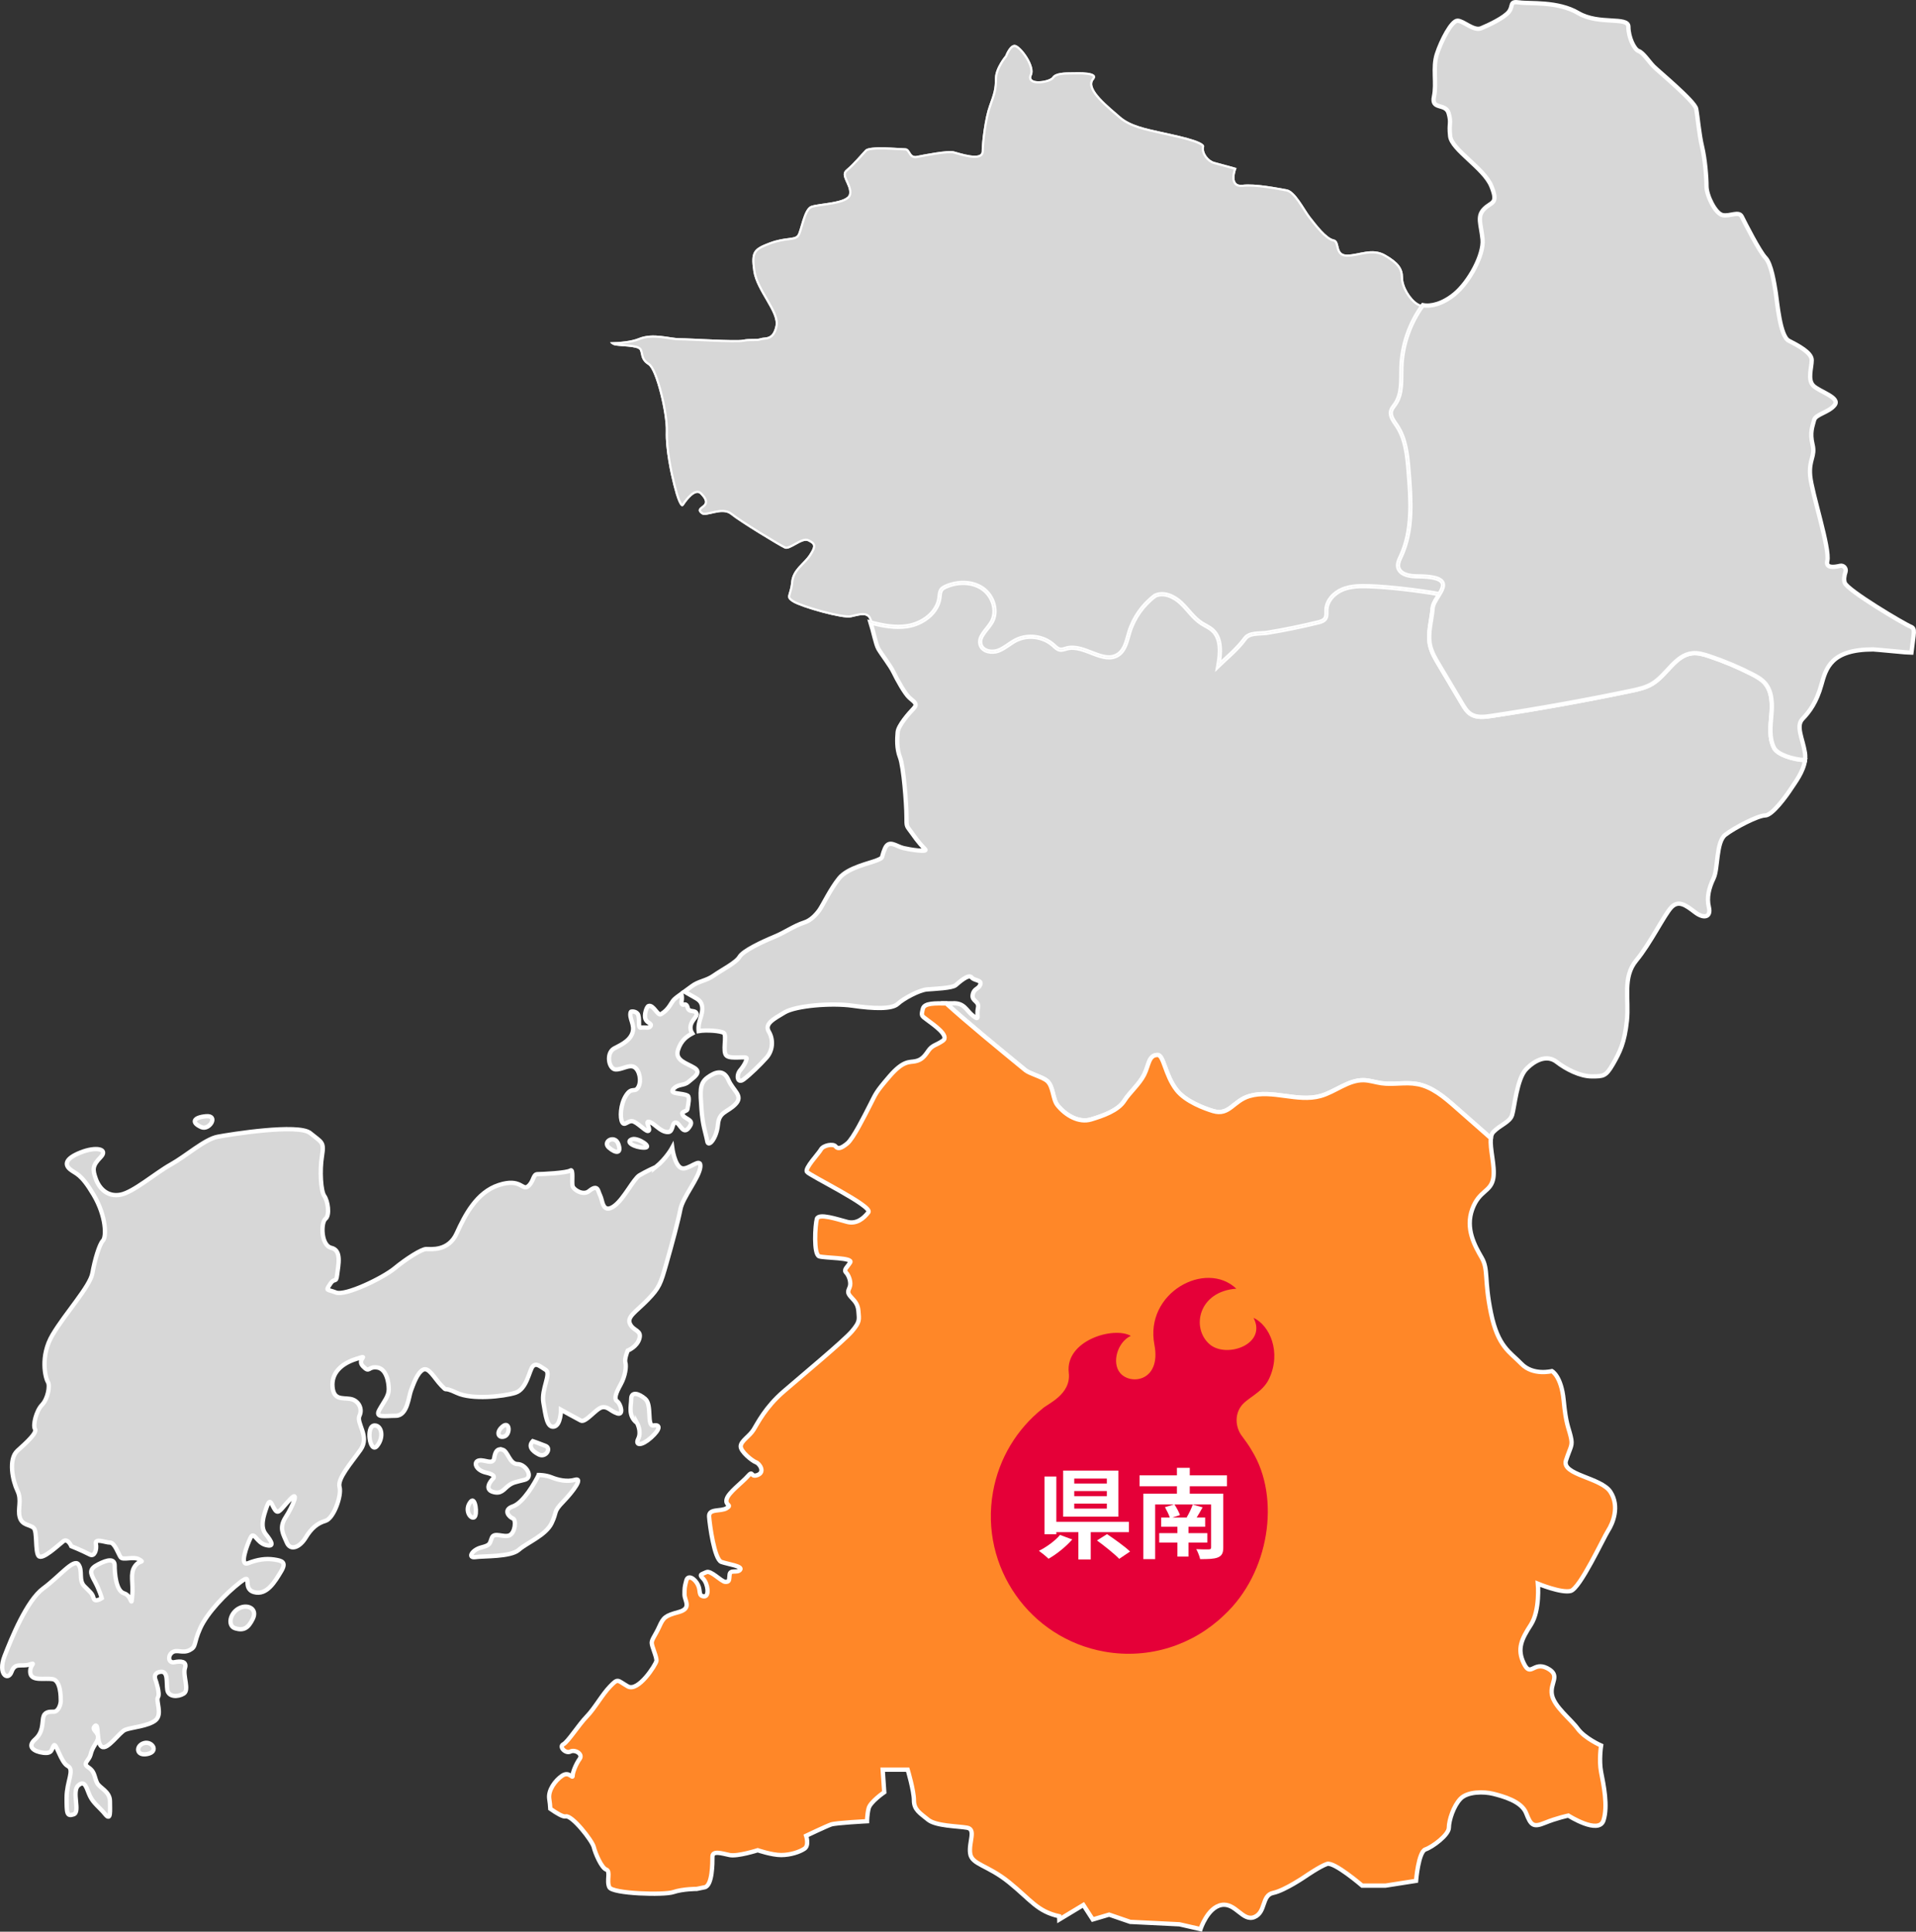
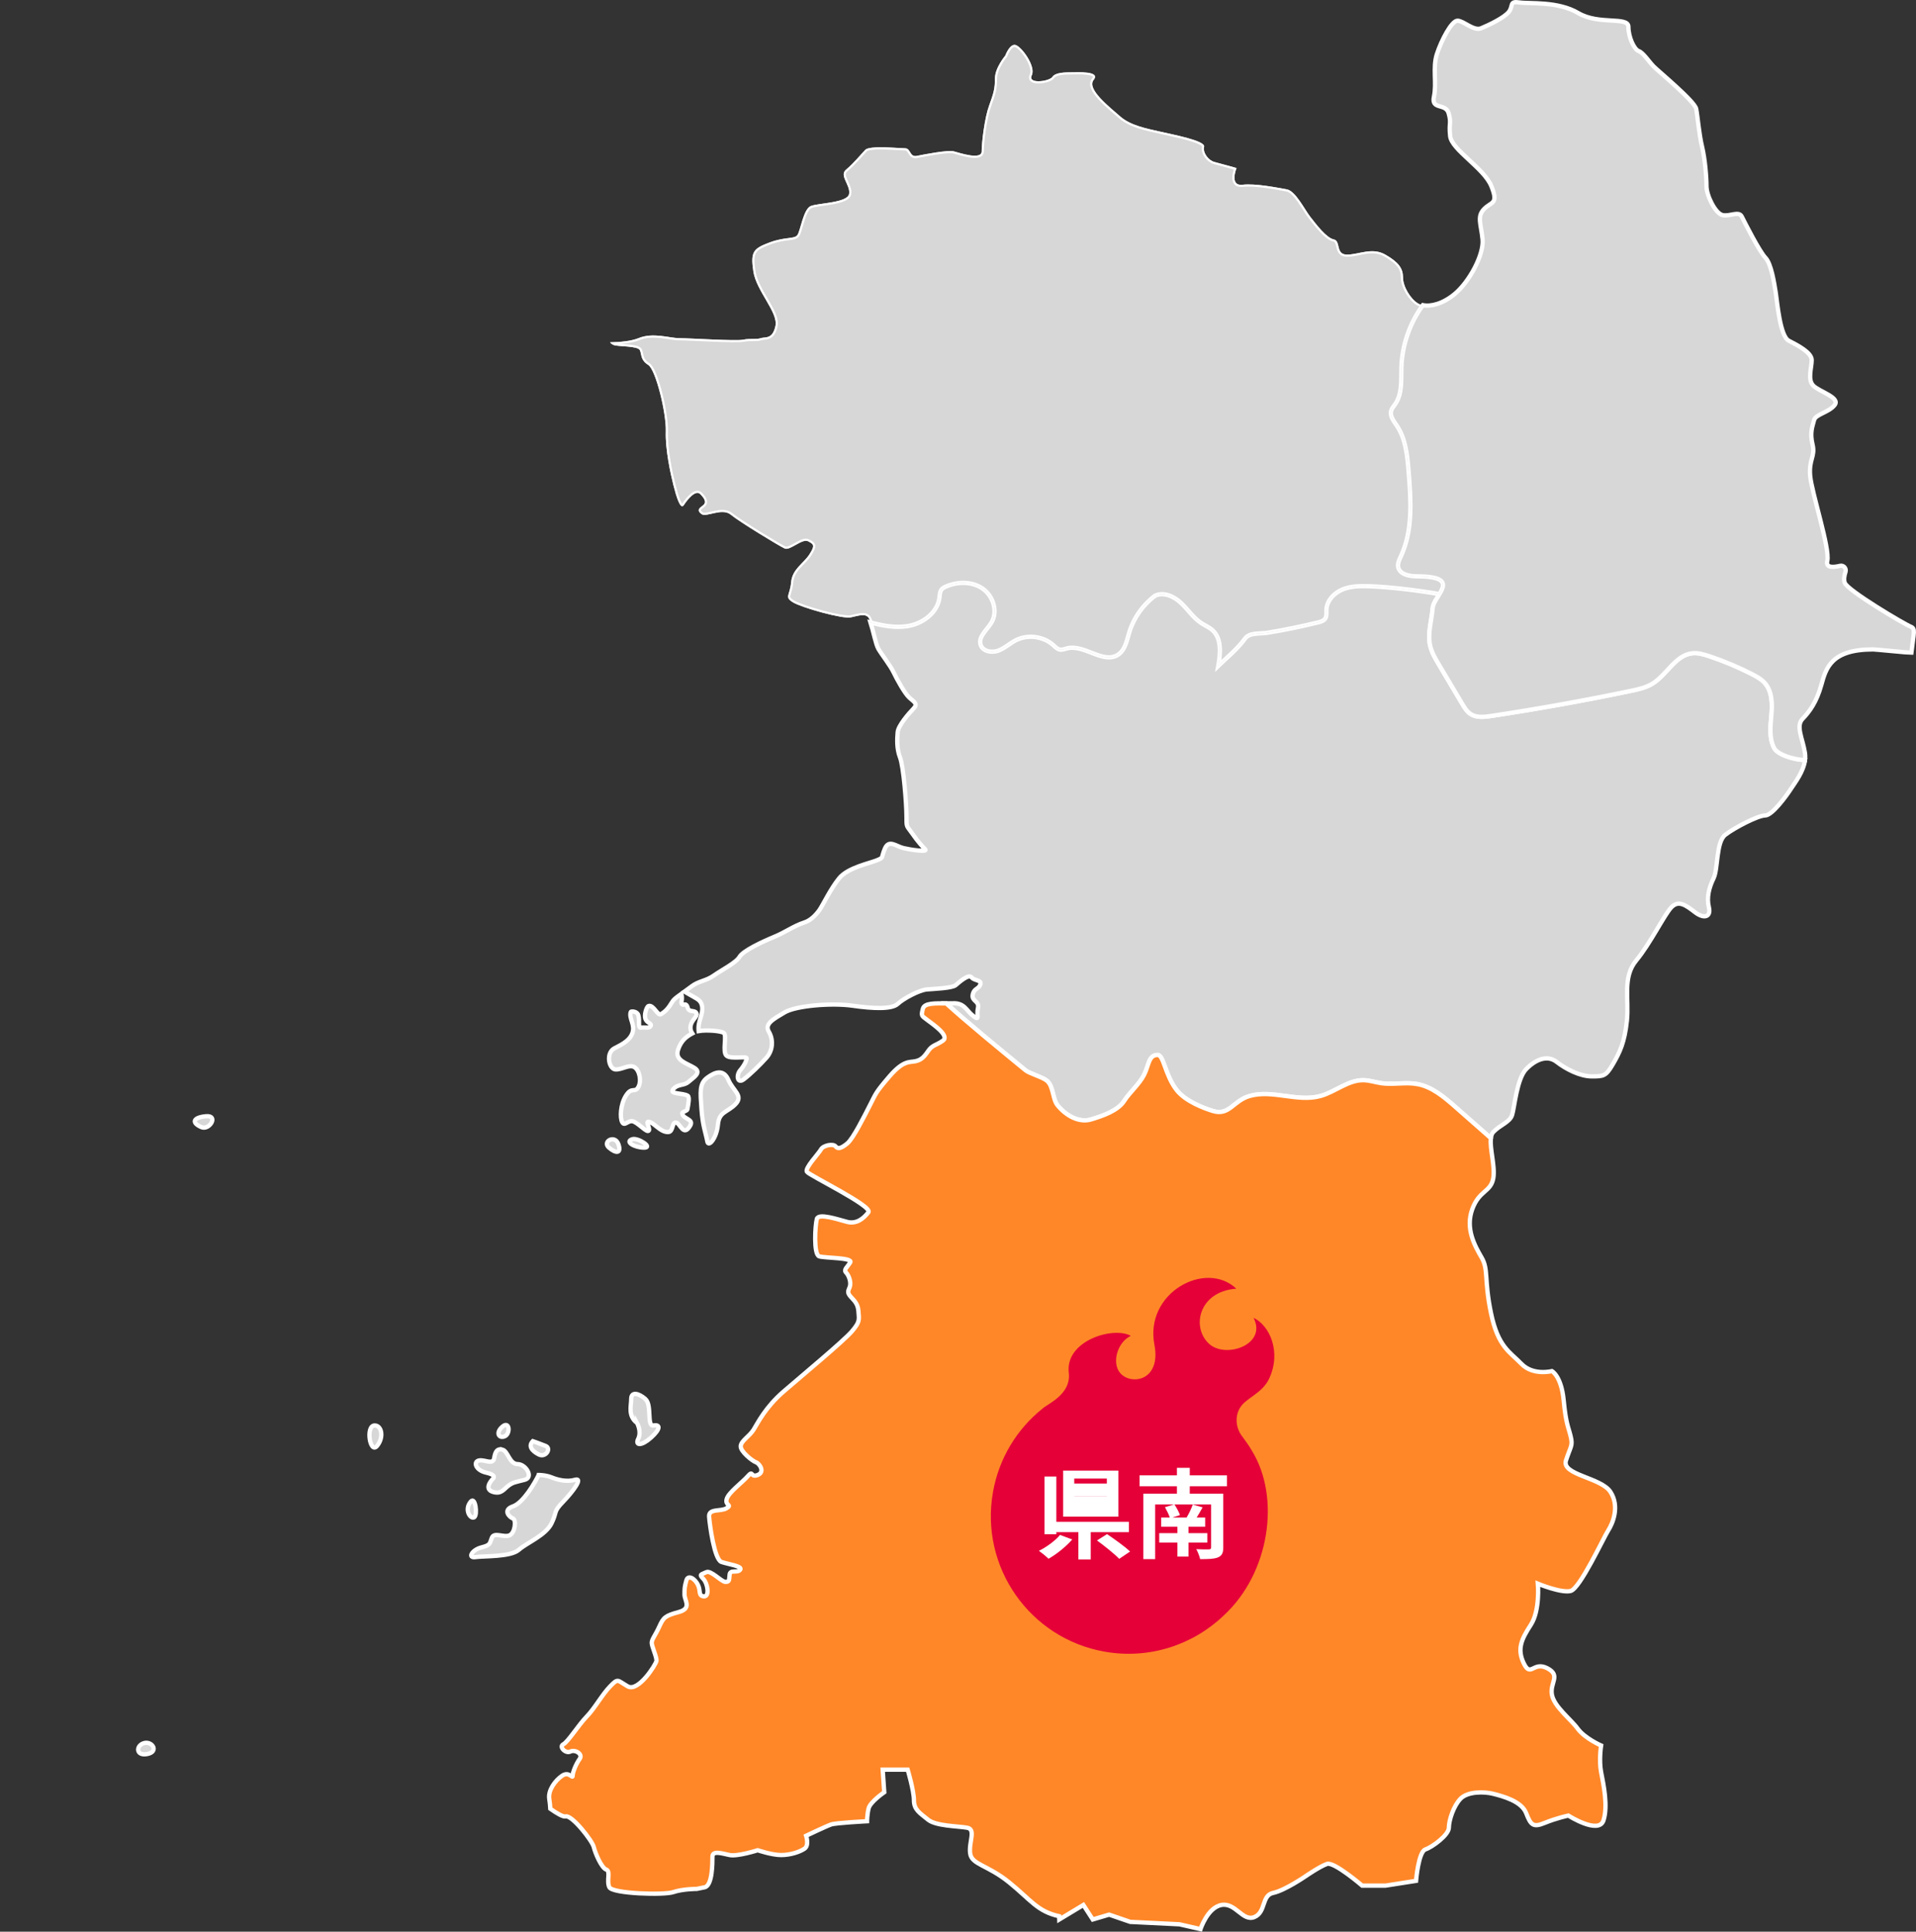
<svg xmlns="http://www.w3.org/2000/svg" id="_レイヤー_2" viewBox="0 0 387.766 390.957">
  <rect x="0" y="0" width="387.766" height="390.957" fill="#333333" stroke="none" />
  <defs>
    <style>.cls-1{fill:none;}.cls-2{fill:#d7d7d7;}.cls-2,.cls-3{stroke:#fff;stroke-miterlimit:10;stroke-width:.873px;}.cls-3{fill:#ff8728;}.cls-4{fill:#fff;}.cls-5{fill:#e50038;}.cls-6{clip-path:url(#clippath);}</style>
    <clipPath id="clippath">
      <path class="cls-1" d="M248.34,33.476c-.935-.261-1.99-.549-2.56-.695-1.191-.309-2.388-1.847-2.088-3.08.304-1.226-6.259-2.452-8.94-3.073-2.688-.614-5.967-1.226-8.052-3.073-2.086-1.847-6.859-5.535-5.367-7.376,1.487-1.847-3.283-1.542-4.471-1.542-1.195,0-3.279,0-3.876.923-.595.924-5.07,1.535-4.175-.305.895-1.847-2.088-5.843-3.284-6.153-1.189-.301-2.085,2.157-2.085,2.157,0,0-2.084,2.462-2.084,4.611s-.3,3.073-1.195,5.535c-.895,2.458-1.491,7.379-1.491,9.219s-4.471.309-5.668,0c-1.187-.301-5.96.622-7.451.923-1.489.309-1.189-1.534-2.385-1.534s-7.158-.616-8.048.308c-.895.924-2.386,2.764-3.875,3.996-1.491,1.226.89,3.073.596,4.92-.304,1.841-6.264,1.841-7.754,2.459-1.489.614-2.085,4.916-2.684,5.837-.596.923-2.38.314-5.66,1.538-3.284,1.234-3.879,1.847-3.284,5.845.598,3.996,5.069,8.303,4.473,11.067-.596,2.77-2.085,2.155-2.98,2.462-.895.308-2.088,0-3.576.308-1.493.303-10.74-.308-12.822-.308s-5.368-1.228-8.348,0c-1.397.575-3.644.814-5.728.836.123.218.342.386.713.549.831.364,4.978.121,5.333,1.098.36.978.116,1.956,1.66,2.935,1.542.978,3.675,9.778,3.558,13.448-.12,3.663.95,8.554,1.538,10.874.592,2.327,1.425,5.139,2.129,4.032.713-1.098,2.373-3.179,3.322-2.2.948.978,1.304,1.713.473,2.32-.825.614-1.185.986-.236,1.713.948.738,4.148-1.342,5.928.123,1.778,1.468,9.835,6.36,10.908,6.844,1.064.494,3.552-2.076,4.736-1.462,1.189.608,1.425.855.243,2.685-1.193,1.833-3.443,2.934-3.679,5.626-.236,2.691-1.424,2.93.353,4.032,1.781,1.097,10.08,3.425,11.737,3.054,1.66-.363,2.725-.734,3.437-.119.184.158.368.585.551,1.152,2.454.649,4.965,1.135,7.454.745,3.081-.482,6.124-2.705,6.499-5.802.066-.548.063-1.144.394-1.584.223-.296.566-.475.905-.625,2.377-1.048,5.311-1.068,7.444.415,2.132,1.483,3.111,4.62,1.783,6.852-.903,1.518-2.78,2.917-2.177,4.578.471,1.299,2.253,1.605,3.548,1.125s2.328-1.48,3.558-2.107c2.417-1.232,5.574-.815,7.589,1.001.403.363.799.795,1.333.89.49.087.974-.133,1.456-.254,3.483-.876,7.359,3.279,10.335,1.268,1.426-.963,1.748-2.873,2.25-4.519.895-2.935,2.752-5.568,5.216-7.397,1.748-.838,3.851.141,5.261,1.472,1.409,1.33,2.489,3.03,4.114,4.087.736.479,1.571.817,2.227,1.401,1.906,1.7,1.628,4.702,1.195,7.219,1.286-1.26,3.822-3.311,5.4-5.499.927-1.284,3.018-.933,4.581-1.191,3.413-.563,6.804-1.256,10.164-2.077.578-.141,1.214-.328,1.522-.837.296-.49.189-1.109.204-1.681.05-1.862,1.536-3.448,3.258-4.16,1.722-.712,3.645-.718,5.507-.652,3.989.142,9.658.812,14.117,1.588,1.132-1.879,1.69-3.569-4.432-3.597-1.452-.007-3.307-.256-3.845-1.604-.322-.807.115-1.694.482-2.481,2.445-5.246,2.027-11.317,1.559-17.085-.263-3.237-.579-6.634-2.391-9.329-.617-.918-1.439-1.924-1.151-2.992.14-.518.522-.927.828-1.368,1.461-2.106,1.166-4.901,1.248-7.463.145-4.496,1.695-8.929,4.345-12.562-.396-.079-.747-.21-1.04-.39-1.487-.923-2.979-3.385-2.979-5.226s-.896-3.08-3.576-4.615c-2.688-1.538-5.368,0-7.752,0s-1.196-2.764-2.688-3.077c-1.489-.301-3.576-3.072-4.772-4.607-1.189-1.538-2.98-5.234-4.764-5.535-1.791-.309-6.267-1.232-8.947-.923-2.688.309-1.191-3.381-1.191-3.381,0,0-.896-.25-1.915-.536" />
    </clipPath>
  </defs>
  <g id="Layout">
    <path class="cls-2" d="M359.053,151.393c-1.048-2.009-.745-4.418-.551-6.676.194-2.258.17-4.771-1.328-6.471-.699-.793-1.648-1.316-2.588-1.799-2.797-1.435-5.704-2.656-8.687-3.648-1.104-.367-2.255-.707-3.412-.582-3.436.371-5.14,4.378-8.095,6.17-1.318.8-2.859,1.133-4.368,1.448-9.359,1.95-18.771,3.641-28.223,5.07-1.419.214-2.987.393-4.185-.396-.745-.49-1.225-1.283-1.68-2.049-1.578-2.654-3.155-5.308-4.733-7.962-.719-1.209-1.448-2.444-1.762-3.815-.572-2.496.297-5.069.51-7.621.071-.859.793-1.861,1.367-2.815-4.458-.776-10.128-1.446-14.117-1.588-1.862-.066-3.785-.061-5.507.652-1.722.712-3.208,2.297-3.258,4.16-.015.572.092,1.191-.204,1.681-.308.509-.944.696-1.522.837-3.36.821-6.751,1.513-10.164,2.077-1.563.258-3.654-.093-4.581,1.191-1.579,2.188-4.114,4.239-5.4,5.499.434-2.517.711-5.519-1.195-7.219-.656-.585-1.491-.922-2.227-1.402-1.624-1.057-2.704-2.757-4.114-4.087-1.41-1.33-3.513-2.31-5.261-1.472-2.464,1.829-4.321,4.462-5.216,7.397-.502,1.646-.824,3.555-2.25,4.518-2.976,2.011-6.852-2.144-10.335-1.268-.482.121-.967.341-1.456.254-.534-.095-.93-.527-1.333-.89-2.015-1.816-5.172-2.233-7.589-1.001-1.231.627-2.263,1.628-3.558,2.107-1.296.479-3.078.173-3.548-1.125-.602-1.661,1.274-3.06,2.177-4.578,1.328-2.232.349-5.37-1.783-6.852-2.133-1.483-5.067-1.463-7.444-.415-.339.149-.683.328-.905.625-.331.441-.328,1.037-.394,1.584-.375,3.096-3.418,5.319-6.499,5.802-2.488.389-4.999-.096-7.454-.746.528,1.629,1.054,4.417,1.582,5.328.713,1.223,2.373,3.299,3.083,4.761.712,1.472,2.254,4.284,3.202,5.141.948.848,1.775,1.219.833,2.197-.948.979-3.088,3.423-3.206,4.765-.117,1.349-.236,3.301.477,5.139.709,1.833,1.3,9.408,1.3,11.854s0,1.83,1.185,3.542c1.186,1.713,2.018,2.571,2.61,3.179.036.037.056.07.064.099.123.453-3.004-.001-4.451-.342-1.537-.364-2.962-1.833-3.788.121-.831,1.956-.123,1.712-1.545,2.32-1.424.615-5.924,1.472-7.705,3.669-1.778,2.2-3.315,5.504-4.027,6.484-.712.978-1.75,2.044-2.962,2.439-2.256.734-3.795,1.956-6.168,2.935-2.37.978-6.281,2.811-6.993,4.032-.712,1.222-3.675,2.691-5.212,3.788-1.545,1.103-3.083,1.103-4.507,2.201-.478.369-.969.724-1.433,1.057l2.095,1.195c.379.216.767.44,1.044.777.505.614.548,1.492.396,2.272-.151.78-.47,1.521-.611,2.303-.085.474-.102.96-.054,1.439,1.64-.273,4.494-.036,5.082.369.713.488-.359,3.906.59,4.64.948.734,4.035,0,4.035.492,0,.486-.477,1.466-1.309,2.444-.828.979-.588,2.81.716,1.833,1.302-.978,3.315-2.931,4.625-4.403,1.3-1.462,1.417-3.661.469-5.255-.948-1.585.948-2.56,3.206-3.909,2.25-1.342,9.479-1.956,13.751-1.342,4.263.611,7.939.735,9.122-.367,1.185-1.105,4.387-2.811,5.925-2.931,1.545-.127,5.103-.25,5.808-.859.716-.613,2.61-2.32,3.206-1.589.588.734,2.133.492,1.777,1.468-.356.979-1.306.727-1.542,2.076-.235,1.342,1.419,1.222,1.065,2.685-.353,1.472.475,2.691-.95,1.593-1.417-1.098-1.777-2.691-4.147-2.564-.417.021-.863.023-1.317.021,3.987,3.647,10.813,9.251,16.04,13.533.821.673,3.499,1.38,4.373,2.149,1.291,1.135,1.108,3.685,2.087,4.909,1.643,2.052,4.324,3.651,6.839,2.884,2.327-.71,5.447-1.754,6.733-3.82.973-1.562,3-3.292,3.973-5.207.972-1.915.889-4.014,2.729-4.014,1.257,0,1.476,4.049,3.85,7.101,1.806,2.322,5.691,3.745,7.381,4.251,3.302.988,4.07-2.079,7.379-3.043,4.621-1.345,9.689,1.282,14.33.004,3.027-.834,5.63-3.278,8.769-3.207,1.212.027,2.381.439,3.581.612,2.392.346,4.856-.258,7.235.169,3.021.542,5.487,2.651,7.791,4.679,2.378,2.093,4.756,4.187,7.134,6.28.064-.531.215-.968.503-1.264,1.417-1.468,3.314-1.956,3.791-3.425.473-1.465.948-7.332,2.846-9.289,1.897-1.956,4.266-2.935,6.16-1.47,1.897,1.47,4.744,2.935,7.11,2.935s2.846,0,4.27-2.444c1.421-2.447,2.37-4.397,2.846-8.8.472-4.401-.95-8.801,1.897-12.223,2.846-3.425,5.693-9.287,7.11-10.757,1.425-1.47,2.846-.488,4.744.978,1.897,1.463,3.314.978,2.845-.978-.479-1.956,0-3.913.95-5.87.945-1.953.469-7.332,2.366-8.801,1.897-1.465,6.641-3.913,8.066-3.913,1.417,0,4.263-3.905,5.212-5.374.786-1.219,2.551-3.439,2.86-5.835-2.481-.095-5.566-1.133-6.248-2.442Z" />
    <path class="cls-2" d="M143.156,231.057c-.401-2.066-.948-3.182-1.185-6.603-.236-3.419-.469-5.132,1.185-6.354,1.66-1.226,3.322-1.713,4.27.488.948,2.197,3.081,3.175,1.421,4.888-1.658,1.712-3.318,1.466-3.554,4.157-.24,2.689-1.898,4.646-2.137,3.424Z" />
    <path class="cls-2" d="M125.142,231.545c-.72-1.971-3.322-.488-1.897.735,1.421,1.218,2.602,1.218,1.897-.735Z" />
-     <path class="cls-2" d="M132.727,236.188c2.133-1.713,3.319-3.909,3.319-3.909,0,0,.475,3.661,1.897,4.153,1.419.488,4.027-2.447,3.791-.242-.233,2.2-3.554,6.113-4.027,8.552-.477,2.447-1.662,6.848-2.846,11.001-1.185,4.157-1.424,4.891-3.795,7.338-2.373,2.441-4.27,3.423-3.554,4.891.713,1.462,2.373,1.222,1.894,2.931-.469,1.709-2.367,2.443-2.367,2.443,0,0-.712,1.709-.475,2.445.233.734,0,2.69-.948,4.399s-1.421,2.938-.709,3.419c.709.494,1.421,2.938,0,2.451-1.425-.494-1.898-1.47-3.085-1.222-1.185.246-3.315,3.179-4.264,2.683-.948-.488-4.031-2.197-4.031-2.197,0,0,0,3.179-1.424,3.419-1.421.246-1.655-2.197-2.134-4.887-.469-2.685,1.66-5.862.479-6.598-1.193-.734-1.897-1.468-2.61-.734-.716.734-1.185,4.647-3.558,5.375-2.37.734-8.771,1.468-11.853,0-3.081-1.463-1.66,0-3.081-1.463-1.425-1.47-2.61-3.913-3.792-3.179-1.185.735-1.897,2.931-2.373,4.153-.474,1.223-.709,5.136-3.083,5.136s-4.264.488-3.315-1.222c.946-1.716,1.894-2.691,1.894-4.153s-.475-4.16-2.373-4.407c-1.897-.24-1.419,1.23-2.846-.24-1.419-1.47,1.662-2.443-1.419-1.47-3.083.982-4.979,2.939-4.743,5.622.236,2.691,1.897,2.204,3.558,2.451,1.658.24,2.603,1.956,1.897,3.419-.712,1.47,2.133,4.153.236,6.844-1.897,2.691-4.743,5.87-4.27,7.578.475,1.709-1.185,6.356-2.846,6.844-1.654.488-2.838,1.468-4.027,3.425-1.185,1.957-3.083,2.693-3.795.975-.709-1.709-1.658-2.932-.236-5.136,1.424-2.196,2.846-5.622.948-3.665-1.897,1.956-2.37,3.179-3.083,2.197-.712-.975-.948-2.685-1.66-.727-.705,1.956-1.419,4.153-.236,5.622,1.185,1.47,1.897,2.691,0,2.197-1.894-.486-2.367-2.931-3.079-1.463-.713,1.463-2.373,5.87-.475,5.136,1.894-.741,3.554-.982,5.218-.741,1.654.255,2.603.494,1.419,2.451-1.185,1.956-2.846,4.887-5.448,4.153-2.609-.734,0-4.153-2.846-1.956-2.846,2.204-6.637,6.117-8.062,9.289-1.421,3.184-.709,3.672-2.133,4.407-1.421.734-2.61-.248-3.558.486-.95.734-.705,2.196.475,1.956,1.185-.248,2.61-.248,2.134,1.215-.473,1.476.948,4.407-.236,5.141-1.185.727-3.079.727-3.322-.734-.236-1.47.243-3.913-1.419-3.673-1.664.248-.948,1.717-.948,1.717,0,0,.948,2.691.469,3.419-.469.734.948,3.425-.469,4.647-1.429,1.222-4.981,1.463-6.164,1.956-1.189.486-3.558,4.153-4.74,3.419-1.193-.727-.479-5.128-1.424-4.154-.95.975,1.66,1.222.233,3.425-1.417,2.197-.705,2.197-1.654,3.419s0,1.222.705,1.956c.716.734.716,1.717,1.193,2.691.468.982,2.602,1.709,2.602,3.665s.243,4.161-.948,2.691c-1.186-1.468-2.367-2.204-3.079-3.672-.712-1.463-.948-3.419-2.37-2.197-1.425,1.222.473,5.383-.95,5.87-1.424.488-1.424-.248-1.424-3.419s1.662-5.629.24-6.365c-1.425-.727-2.373-4.887-2.842-4.153-.479.735-.243,1.709-2.141,1.47-1.897-.248-3.314-1.23-1.654-2.691,1.654-1.47,1.421-3.179,1.654-4.407.243-1.214,1.193-1.214,2.141-1.214s1.417-1.47,1.417-2.204,0-4.153-1.66-4.394c-1.655-.255-4.264.48-4.5-1.23-.24-1.709,1.421-2.197-.24-1.709-1.658.486-2.844-.488-3.556,1.463-.712,1.956-2.844.494-1.425-3.171,1.425-3.672,4.508-11.245,7.822-13.695,3.323-2.443,6.168-6.11,7.118-4.887.948,1.228,0,3.179,1.185,4.399,1.185,1.222,1.662,1.47,1.897,2.445.238.981,1.662,0,1.662,0,0,0-.479-1.709-1.424-3.419-.95-1.717-1.185-2.451.712-3.425,1.894-.982,3.315-1.223,3.315.246s.243,5.136,1.897,5.622c1.662.486,1.424,3.171,1.662.486.235-2.691-.473-4.399.475-5.862.948-1.476,2.133-.734.948-1.476-1.189-.727-3.322.255-3.795-.481-.475-.734-1.187-2.938-2.137-2.938s-3.078-.975-2.846.248c.244,1.222-.307,2.654-1.182,2.196-1.897-.974-3.795-1.709-3.795-1.709,0,0-.708-1.709-1.654-.974-.948.726-4.27,3.913-4.986,2.93-.705-.974-.233-4.887-.95-5.622-.704-.734-2.366-.486-2.841-2.204-.473-1.709.475-3.425-.473-5.375-.948-1.956-1.897-6.358,0-8.074,1.898-1.701,4.031-3.658,3.558-4.394-.475-.734.236-3.672,1.421-4.895,1.182-1.215,1.662-3.905,1.182-4.64-.469-.735-1.654-5.136.948-9.535,2.61-4.403,7.589-9.779,8.065-12.469.473-2.685,1.417-5.866,2.133-6.598.713-.734.713-4.891-1.898-9.29-2.609-4.401-3.557-4.157-4.743-5.136-1.185-.978-.948-2.2,2.133-3.419,3.079-1.228,5.689-.734,4.027.979-1.654,1.705-1.654,2.439-.948,4.397.712,1.956,2.373,3.669,4.983,3.179,2.606-.489,7.114-4.401,10.193-6.114,3.081-1.712,6.873-5.131,9.482-5.618,2.61-.492,16.361-2.691,18.726-.735,2.377,1.956,2.846,1.712,2.377,4.64-.479,2.935-.236,7.095.469,8.073.712.978,1.185,3.905.235,4.64-.942.734-.942,5.383,1.189,5.87,2.133.492,1.421,3.419,1.185,5.375-.236,1.956-.477.492-1.425,1.956-.948,1.468-.705.982,1.189,1.713,1.898.734,9.479-2.935,11.853-4.892,2.37-1.956,5.456-3.913,6.403-3.913s4.5.494,6.162-3.175c1.662-3.669,4.028-8.311,8.535-9.779,4.5-1.466,4.743,1.226,5.928.248,1.182-.978.948-2.447,1.898-2.447.944,0,5.924-.244,6.637-.735.705-.488.236,2.447.472,3.182.233.73,2.13,1.956,3.322.978,1.182-.978,1.654-.734,1.897,0,.233.731.469.978.705,1.956.24.971.712,2.441,2.61.971,1.897-1.462,3.795-5.375,4.977-6.11,1.189-.726,3.326-1.704,3.326-1.704Z" />
    <path class="cls-2" d="M127.988,230.565c1.16-.342,4.264,1.713,2.366,1.713s-4.027-1.222-2.366-1.713Z" />
    <path class="cls-2" d="M40.74,228.122c-2.067-.918-1.655-1.957.948-2.204,2.61-.244.713,2.934-.948,2.204Z" />
    <path class="cls-2" d="M128.936,288.017c-1.898-1.47-1.191-3.425-1.191-4.888,0-1.476,1.428-1.228,2.846,0,1.425,1.215.243,5.616,1.66,5.375,1.425-.248,1.425.734-.468,2.443-1.898,1.709-3.326,1.709-2.611.248.713-1.468-.236-3.178-.236-3.178Z" />
    <path class="cls-2" d="M109.019,298.527c-.712,1.47-3.079,5.622-5.212,6.356-2.133.727-.712,2.196,0,2.443.709.24.473,2.931-.712,3.425-1.185.486-3.083-.734-3.558.486-.472,1.223-.235,1.463-2.133,1.957-1.894.488-2.842,2.196-1.182,1.956,1.662-.248,7.11,0,8.771-1.468,1.662-1.47,5.456-2.932,6.637-5.383,1.186-2.443.236-2.196,2.371-4.393,2.129-2.204,4.027-4.895,2.373-4.407-1.66.494-3.558,0-4.743-.488-1.185-.486-2.612-.486-2.612-.486Z" />
    <path class="cls-2" d="M107.837,291.683c-.948.974-.236,1.949,1.182,2.683,1.429.742,2.61-1.214,1.429-1.709-1.193-.486-2.611-.974-2.611-.974Z" />
    <path class="cls-2" d="M101.673,293.392c1.15.299,1.421,2.932,3.083,2.932s3.314,2.691,1.42,3.179c-1.897.494-2.37.494-3.318,1.222-.948.735-1.425,1.717-3.079,1.23-1.66-.494-.716-1.956,0-2.691q.705-.734-1.428-1.222c-2.13-.494-2.61-2.204-1.417-2.451,1.185-.241,2.845.982,3.079-.481.235-1.478.708-1.957,1.66-1.717Z" />
    <path class="cls-2" d="M101.673,288.745c1.499-1.287,1.658,1.47.473,1.956-1.185.494-1.898-.727-.473-1.956Z" />
    <path class="cls-2" d="M95.272,303.909c.924-1.12,1.417,2.683.712,3.171-.712.488-2.137-1.47-.712-3.171Z" />
    <path class="cls-2" d="M75.834,288.504c1.442,0,1.894,2.443.469,4.153-1.419,1.709-2.366-4.153-.469-4.153Z" />
-     <path class="cls-2" d="M48.57,325.417c-2.055.908-2.61,3.672-.948,4.153,1.658.494,2.607,0,3.554-1.957.946-1.957-.948-2.931-2.606-2.196Z" />
    <path class="cls-2" d="M29.124,352.799c1.662-.494,3.089,1.709.716,2.197-2.37.488-2.37-1.709-.716-2.197Z" />
    <path class="cls-2" d="M139.771,207.601c.113-.572.457-1.07.82-1.526.248-.311.523-.721.332-1.07-.277-.507-1.153-.226-1.545-.65-.162-.176-.198-.429-.281-.654-.083-.224-.274-.454-.511-.423-.108.014-.206.082-.315.085-.174.005-.314-.162-.347-.333-.033-.171.01-.347.039-.519.077-.453.05-.922-.07-1.366-.649.467-1.195.873-1.498,1.185-.588.607-.993,1.976-2.646,2.952-.633.372-1.52-2.023-2.503-1.669-.399.144-.917,1.769-.626,2.608s1.393.89,1.043,1.46c-.331.539-1.033.159-1.982.313-.621.101-.152-1.417-.509-2.555-.253-.804-1.468-.808-1.524-.626-.414,1.342.956,2.566.313,4.329-.643,1.763-2.872,2.588-3.703,3.077-1.654.978-1.041,4.097.261,4.224,1.302.119,2.79-1.083,3.859-.469,1.064.608,1.504,2.856.792,4.075-.716,1.228-1.27-.174-2.461,1.661-1.185,1.834-1.262,4.566-.782,5.424.468.853,1.086-.328,2.034-.209.948.121,2.648,2.054,3.181,1.982.738-.1-.601-1.943.104-1.877,1.093.101,2.379,2.187,4.016,2.086,1.006-.062.709-1.919,1.46-1.93.939-.013,1.551,3.09,2.973.626.782-1.356-1.474-1.293-1.617-2.451-.045-.366.985-.501,1.043-.834.174-1,.498-2.51.052-2.764-1.064-.614-3.843-.245-2.894-1.344.948-1.099,2.129-.611,3.079-1.47.948-.851,2.729-1.83,1.191-2.808-1.545-.979-4.031-1.469-3.322-3.669.624-1.925,1.79-2.727,2.871-3.31-.299-.457-.433-1.025-.327-1.562Z" />
    <path class="cls-3" d="M286.802,219.406c-2.379-.427-4.843.177-7.235-.169-1.2-.174-2.369-.585-3.581-.612-3.139-.07-5.742,2.374-8.769,3.207-4.64,1.278-9.708-1.349-14.33-.004-3.309.963-4.077,4.03-7.379,3.043-1.69-.506-5.575-1.928-7.381-4.251-2.374-3.052-2.593-7.101-3.85-7.101-1.84,0-1.757,2.099-2.729,4.014-.972,1.915-3,3.645-3.973,5.207-1.286,2.066-4.406,3.11-6.733,3.82-2.515.767-5.195-.831-6.839-2.884-.98-1.224-.796-3.774-2.087-4.909-.874-.769-3.552-1.476-4.373-2.149-5.226-4.282-12.052-9.886-16.04-13.533-2.13-.013-4.435-.134-4.731,1.078-.352,1.466-.352,1.345.95,2.32,1.308.978,4.507,3.179,3.085,4.157-1.425.978-2.137.855-2.962,2.076-.833,1.222-1.425,1.837-2.61,2.075-1.185.252-2.373-.24-5.22,3.058-2.838,3.302-2.723,3.425-3.91,5.746-1.185,2.32-3.435,6.844-4.621,7.822-1.187.978-1.897,1.222-2.373.608-.468-.608-2.486-.244-2.962.614-.473.855-3.314,3.788-2.846,4.524.479.731,13.397,6.969,12.449,8.189-.948,1.223-2.369,2.441-4.267,1.957-1.897-.492-5.808-1.837-6.164-.615-.356,1.223-.708,7.212.477,7.584,1.185.363,6.873.243,6.277,1.219-.59.978-1.419,1.472-.829,2.08.596.611,1.072,2.076.712,2.93-.352.857-.472,1.102.117,1.837.595.734,1.545,1.342,1.66,3.054.12,1.712.356,2.076-1.3,4.032-1.662,1.956-10.197,9.048-13.87,12.22-3.678,3.186-5.216,6.365-6.045,7.703-.831,1.345-2.485,2.204-2.61,3.301-.12,1.098,2.373,3.056,3.087,3.302.708.248,1.89,1.957.352,2.568-1.542.611-.829-1.098-2.014.248-1.185,1.346-3.91,3.302-4.27,4.64-.353,1.346,1.189,1.099,0,1.833-1.185.735-3.671,0-3.55,1.717.117,1.701,1.064,8.67,2.486,9.164,1.425.488,4.387.859,3.791,1.586-.588.734-2.014-.123-2.129.982-.12,1.099,0,1.47-.833,1.47s-2.963-2.452-3.912-1.957c-.948.488-1.537.364-.588,1.338.942.982,1.302,3.672.12,3.549-1.191-.123-.596-1.097-1.191-2.32-.59-1.23-2.014-2.204-2.367-.859-.356,1.345-.356,1.585-.356,2.815,0,1.222,1.538,2.808-1.187,3.542-2.723.734-3.083,1.097-3.91,2.93-.833,1.834-1.538,2.568-1.538,3.303s1.064,2.931.948,3.665c-.12.734-3.675,6.357-5.808,5.135-2.133-1.222-1.897-1.716-3.558,0-1.66,1.709-3.083,4.401-4.743,6.11-1.662,1.716-3.792,5.135-4.739,5.622-.95.488.475,1.956,1.424,1.47.948-.486,2.603.486,1.897,1.47-.712.974-1.425,2.691-1.425,3.419,0,.734-.712-.975-2.133,0-1.424.982-2.846,2.93-2.609,4.647.099.713.195,1.382.222,2.044,1.316.924,2.581,1.674,3.1,1.543,1.263-.327,5.37,4.887,5.693,6.197.309,1.294,1.576,4.233,2.524,4.56.948.327,0,2.284.631,3.586.635,1.302,11.063,1.629,12.961.975,1.897-.647,4.739-.647,4.739-.647l1.588-.327c1.576-.335,1.576-4.895,1.576-6.19,0-1.307,1.897-.662,3.478-.334,1.576.334,5.687-.974,5.687-.974,0,0,2.846.974,4.743.974s3.795-.647,4.744-1.302c.948-.655.31-2.604.31-2.604,0,0,4.112-1.956,5.061-2.284.948-.328,7.268-.655,7.268-.655,0,0,0-1.302.317-2.604.314-1.309,3.161-3.266,3.161-3.266l-.314-4.56h5.055s1.265,4.24,1.265,6.197,1.27,2.604,2.846,3.913c1.58,1.302,6.002,1.302,7.898,1.629,1.898.319.318,2.93.639,5.207.311,2.284,3.474,2.284,7.9,5.87,4.429,3.593,5.687,5.869,10.111,6.844.017.225.025.437.031.655l4.87-2.938,1.897,2.938,3.315-.982,4.27,1.468,9.955.49,4.27.975s1.421-4.397,4.266-4.891c2.842-.489,4.265,3.425,6.637,2.451,2.37-.982,1.421-4.409,3.795-4.888,2.366-.486,6.637-3.425,6.637-3.425,0,0,2.845-1.956,4.267-2.443,1.425-.488,7.11,4.394,7.11,4.394h4.739l6.168-.967s.473-5.869,1.897-6.365c1.421-.48,4.744-2.932,4.744-4.393,0-1.47.942-4.407,2.366-5.87,1.421-1.469,4.744-1.469,6.641-.982,1.897.489,5.689,1.47,6.637,3.913.948,2.443,1.421,2.939,3.795,1.956,2.366-.974,4.743-1.468,4.743-1.468,0,0,6.162,3.912,7.11.982.95-2.938,0-7.332-.479-9.775-.469-2.452,0-5.383,0-5.383,0,0-3.315-1.463-4.74-3.417-1.421-1.956-4.737-4.407-5.215-6.852-.469-2.443,1.897-3.905-.946-5.381-2.846-1.463-3.319,1.956-4.743-.975-1.421-2.93-.472-4.887,1.424-7.818,1.897-2.931,1.421-8.314,1.421-8.314,0,0,4.74,1.956,6.637,1.47,1.897-.494,6.64-10.758,7.589-12.227.944-1.47,2.366-4.887.469-7.818-1.897-2.939-9.955-3.425-9.008-6.365.95-2.932,1.425-2.932.95-4.888-.469-1.956-.95-2.443-1.419-7.332-.479-4.887-2.376-5.869-2.376-5.869,0,0-3.792.982-6.162-1.463-2.375-2.45-4.74-3.425-6.168-10.274-1.417-6.841-.469-8.793-1.894-11.241-1.421-2.443-3.318-5.869-1.897-9.782,1.425-3.909,3.791-3.419,4.271-6.352.373-2.343-.756-5.927-.503-8.025-2.378-2.093-4.756-4.186-7.134-6.28-2.304-2.028-4.77-4.137-7.791-4.679Z" />
    <path class="cls-2" d="M386.696,126.837c-1.489-.614-12.743-7.322-13.339-8.861-.25-.649-.109-1.479.138-2.223.235-.707-.385-1.409-1.109-1.233-1.38.336-2.915.426-2.575-.981.6-2.458-3.166-13.843-3.462-17.229-.3-3.381,1.076-3.886.481-6.343-.592-2.462,0-3.688.304-4.92.292-1.228,2.98-1.538,4.167-3.073,1.196-1.538-3.141-2.708-4.333-3.934-1.195-1.228-.31-3.622-.31-5.161s-2.854-2.998-4.645-3.922c-1.785-.923-2.339-7.894-2.635-9.735-.3-1.847-.892-5.843-2.092-7.069-1.189-1.232-4.167-7.077-4.772-8.303-.592-1.232-2.376,0-3.875-.313-1.489-.301-3.272-3.996-3.272-5.837s-.304-5.535-.896-8c-.595-2.451-.895-6.146-1.195-7.684-.297-1.534-7.756-7.684-8.644-8.607-.895-.92-2.092-2.768-2.987-3.073-.889-.308-2.085-2.768-2.085-4.92s-5.96-.301-10.139-2.768c-4.167-2.454-9.835-1.843-11.92-2.153-2.09-.301-1.195.615-2.09,1.847-.895,1.226-4.173,2.77-5.663,3.381-1.489.615-3.58-1.534-4.769-1.534-1.199,0-3.283,3.996-4.179,6.761-.895,2.772,0,5.845-.592,8.608-.595,2.766,2.384,1.232,2.98,3.381.592,2.149,0,1.847.299,4.611.292,2.772,6.855,6.46,8.348,10.15,1.489,3.688,0,3.073-1.491,4.611-1.487,1.538-.595,3.073-.3,6.146.3,3.077-2.68,8.608-5.667,11.071-2.396,1.976-4.79,2.561-6.413,2.237-2.649,3.633-4.2,8.066-4.345,12.562-.082,2.562.213,5.357-1.248,7.463-.306.441-.688.85-.828,1.368-.288,1.068.534,2.074,1.151,2.992,1.812,2.695,2.128,6.092,2.391,9.329.468,5.768.886,11.84-1.559,17.085-.367.787-.804,1.674-.482,2.481.538,1.349,2.393,1.598,3.845,1.604,9.229.042,3.278,3.86,3.065,6.412-.213,2.552-1.081,5.125-.51,7.621.314,1.371,1.043,2.606,1.762,3.815,1.578,2.654,3.155,5.308,4.733,7.962.456.766.936,1.559,1.68,2.049,1.199.789,2.766.61,4.185.396,9.452-1.429,18.864-3.12,28.223-5.07,1.509-.314,3.05-.648,4.368-1.448,2.955-1.792,4.659-5.8,8.095-6.17,1.156-.125,2.308.215,3.411.582,2.983.992,5.89,2.213,8.687,3.648.94.483,1.889,1.005,2.588,1.799,1.498,1.7,1.522,4.214,1.328,6.471s-.497,4.667.551,6.676c.682,1.309,3.767,2.347,6.248,2.441.064-.494.067-.995-.015-1.496-.472-2.935-1.897-5.383-.472-6.848,1.421-1.468,2.838-3.425,3.787-6.844.948-3.419,1.96-7.209,10.495-7.209.423,0,7.34.69,7.731.675.494-4.172.876-4.861-.132-5.276Z" />
    <g class="cls-6">
      <path class="cls-2" d="M248.34,33.476c-.935-.261-1.99-.549-2.56-.695-1.191-.309-2.388-1.847-2.088-3.08.304-1.226-6.259-2.452-8.94-3.073-2.688-.614-5.967-1.226-8.052-3.073-2.086-1.847-6.859-5.535-5.367-7.376,1.487-1.847-3.283-1.542-4.471-1.542-1.195,0-3.279,0-3.876.923-.595.924-5.07,1.535-4.175-.305.895-1.847-2.088-5.843-3.284-6.153-1.189-.301-2.085,2.157-2.085,2.157,0,0-2.084,2.462-2.084,4.611s-.3,3.073-1.195,5.535c-.895,2.458-1.491,7.379-1.491,9.219s-4.471.309-5.668,0c-1.187-.301-5.96.622-7.451.923-1.489.309-1.189-1.534-2.385-1.534s-7.158-.616-8.048.308c-.895.924-2.386,2.764-3.875,3.996-1.491,1.226.89,3.073.596,4.92-.304,1.841-6.264,1.841-7.754,2.459-1.489.614-2.085,4.916-2.684,5.837-.596.923-2.38.314-5.66,1.538-3.284,1.234-3.879,1.847-3.284,5.845.598,3.996,5.069,8.303,4.473,11.067-.596,2.77-2.085,2.155-2.98,2.462-.895.308-2.088,0-3.576.308-1.493.303-10.74-.308-12.822-.308s-5.368-1.228-8.348,0c-1.397.575-3.644.814-5.728.836.123.218.342.386.713.549.831.364,4.978.121,5.333,1.098.36.978.116,1.956,1.66,2.935,1.542.978,3.675,9.778,3.558,13.448-.12,3.663.95,8.554,1.538,10.874.592,2.327,1.425,5.139,2.129,4.032.713-1.098,2.373-3.179,3.322-2.2.948.978,1.304,1.713.473,2.32-.825.614-1.185.986-.236,1.713.948.738,4.148-1.342,5.928.123,1.778,1.468,9.835,6.36,10.908,6.844,1.064.494,3.552-2.076,4.736-1.462,1.189.608,1.425.855.243,2.685-1.193,1.833-3.443,2.934-3.679,5.626-.236,2.691-1.424,2.93.353,4.032,1.781,1.097,10.08,3.425,11.737,3.054,1.66-.363,2.725-.734,3.437-.119.184.158.368.585.551,1.152,2.454.649,4.965,1.135,7.454.745,3.081-.482,6.124-2.705,6.499-5.802.066-.548.063-1.144.394-1.584.223-.296.566-.475.905-.625,2.377-1.048,5.311-1.068,7.444.415,2.132,1.483,3.111,4.62,1.783,6.852-.903,1.518-2.78,2.917-2.177,4.578.471,1.299,2.253,1.605,3.548,1.125s2.328-1.48,3.558-2.107c2.417-1.232,5.574-.815,7.589,1.001.403.363.799.795,1.333.89.49.087.974-.133,1.456-.254,3.483-.876,7.359,3.279,10.335,1.268,1.426-.963,1.748-2.873,2.25-4.519.895-2.935,2.752-5.568,5.216-7.397,1.748-.838,3.851.141,5.261,1.472,1.409,1.33,2.489,3.03,4.114,4.087.736.479,1.571.817,2.227,1.401,1.906,1.7,1.628,4.702,1.195,7.219,1.286-1.26,3.822-3.311,5.4-5.499.927-1.284,3.018-.933,4.581-1.191,3.413-.563,6.804-1.256,10.164-2.077.578-.141,1.214-.328,1.522-.837.296-.49.189-1.109.204-1.681.05-1.862,1.536-3.448,3.258-4.16,1.722-.712,3.645-.718,5.507-.652,3.989.142,9.658.812,14.117,1.588,1.132-1.879,1.69-3.569-4.432-3.597-1.452-.007-3.307-.256-3.845-1.604-.322-.807.115-1.694.482-2.481,2.445-5.246,2.027-11.317,1.559-17.085-.263-3.237-.579-6.634-2.391-9.329-.617-.918-1.439-1.924-1.151-2.992.14-.518.522-.927.828-1.368,1.461-2.106,1.166-4.901,1.248-7.463.145-4.496,1.695-8.929,4.345-12.562-.396-.079-.747-.21-1.04-.39-1.487-.923-2.979-3.385-2.979-5.226s-.896-3.08-3.576-4.615c-2.688-1.538-5.368,0-7.752,0s-1.196-2.764-2.688-3.077c-1.489-.301-3.576-3.072-4.772-4.607-1.189-1.538-2.98-5.234-4.764-5.535-1.791-.309-6.267-1.232-8.947-.923-2.688.309-1.191-3.381-1.191-3.381,0,0-.896-.25-1.915-.536" />
    </g>
    <path class="cls-5" d="M210.96,285.112c.967-.956,5.869-2.848,5.342-7.278-.773-6.505,9.035-9.452,12.556-7.466-2.663,1.224-3.953,5.422-2.141,7.538,2.163,2.524,8.33,1.596,6.916-5.756-2.016-10.515,10.385-17.199,16.578-11.33-7.64.539-9.192,7.919-5.439,11.222,3.372,2.966,11.739.069,8.919-5.325,3.243,1.494,5.706,6.905,3.154,12.327-1.381,2.933-4.568,3.856-5.787,5.723-1.221,1.862-.909,4.11.127,5.654.779,1.083,1.469,1.942,2.201,3.237,5.817,9.465,3.555,24.712-5.657,33.241-6.201,5.966-15.059,8.993-24.173,7.386-15.155-2.676-25.275-17.122-22.599-32.277,1.218-6.938,4.908-12.81,10.001-16.895" />
-     <path class="cls-4" d="M217.007,311.577c-1.28,1.461-3.161,2.98-4.801,3.901-.521-.5-1.4-1.221-1.94-1.601,1.6-.8,3.38-2.12,4.261-3.221l2.48.92ZM220.747,310.097v5.521h-2.5v-5.521h-4.461v.421h-2.4v-11.683h2.4v9.162h14.683v2.1h-7.722ZM226.349,306.956h-11.183v-9.321h11.183v9.321ZM224.008,299.255h-6.601v1h6.601v-1ZM224.008,301.776h-6.601v1.04h6.601v-1.04ZM224.008,304.316h-6.601v1.021h6.601v-1.021ZM224.048,310.497c1.48,1,3.602,2.501,4.661,3.521l-2.2,1.48c-.94-.98-2.98-2.62-4.501-3.721l2.04-1.28Z" />
+     <path class="cls-4" d="M217.007,311.577c-1.28,1.461-3.161,2.98-4.801,3.901-.521-.5-1.4-1.221-1.94-1.601,1.6-.8,3.38-2.12,4.261-3.221l2.48.92ZM220.747,310.097v5.521h-2.5v-5.521h-4.461v.421h-2.4v-11.683h2.4v9.162h14.683v2.1h-7.722ZM226.349,306.956h-11.183v-9.321h11.183v9.321ZM224.008,299.255h-6.601v1h6.601v-1ZM224.008,301.776h-6.601v1.04h6.601v-1.04Zh-6.601v1.021h6.601v-1.021ZM224.048,310.497c1.48,1,3.602,2.501,4.661,3.521l-2.2,1.48c-.94-.98-2.98-2.62-4.501-3.721l2.04-1.28Z" />
    <path class="cls-4" d="M240.787,300.816v1.5h6.782v10.862c0,1.16-.28,1.7-1.101,2.04-.8.32-1.98.341-3.581.341-.12-.601-.479-1.461-.78-2.021.98.06,2.221.06,2.541.04.36,0,.46-.101.46-.42v-8.662h-7.422c.44.66.9,1.521,1.12,2.141l-1.52.5h3.021l-.141-.04c.44-.721.961-1.801,1.221-2.581l2,.561c-.42.74-.819,1.46-1.2,2.061h1.721v1.86h-3.381v1.3h3.821v1.9h-3.821v2.841h-2.24v-2.841h-3.681v-1.9h3.681v-1.3h-3.281v-1.86h1.741c-.2-.62-.62-1.461-.98-2.101l1.82-.54h-3.801v11.062h-2.4v-13.243h6.801v-1.5h-7.562v-2.221h7.562v-1.521h2.601v1.521h7.522v2.221h-7.522Z" />
  </g>
</svg>